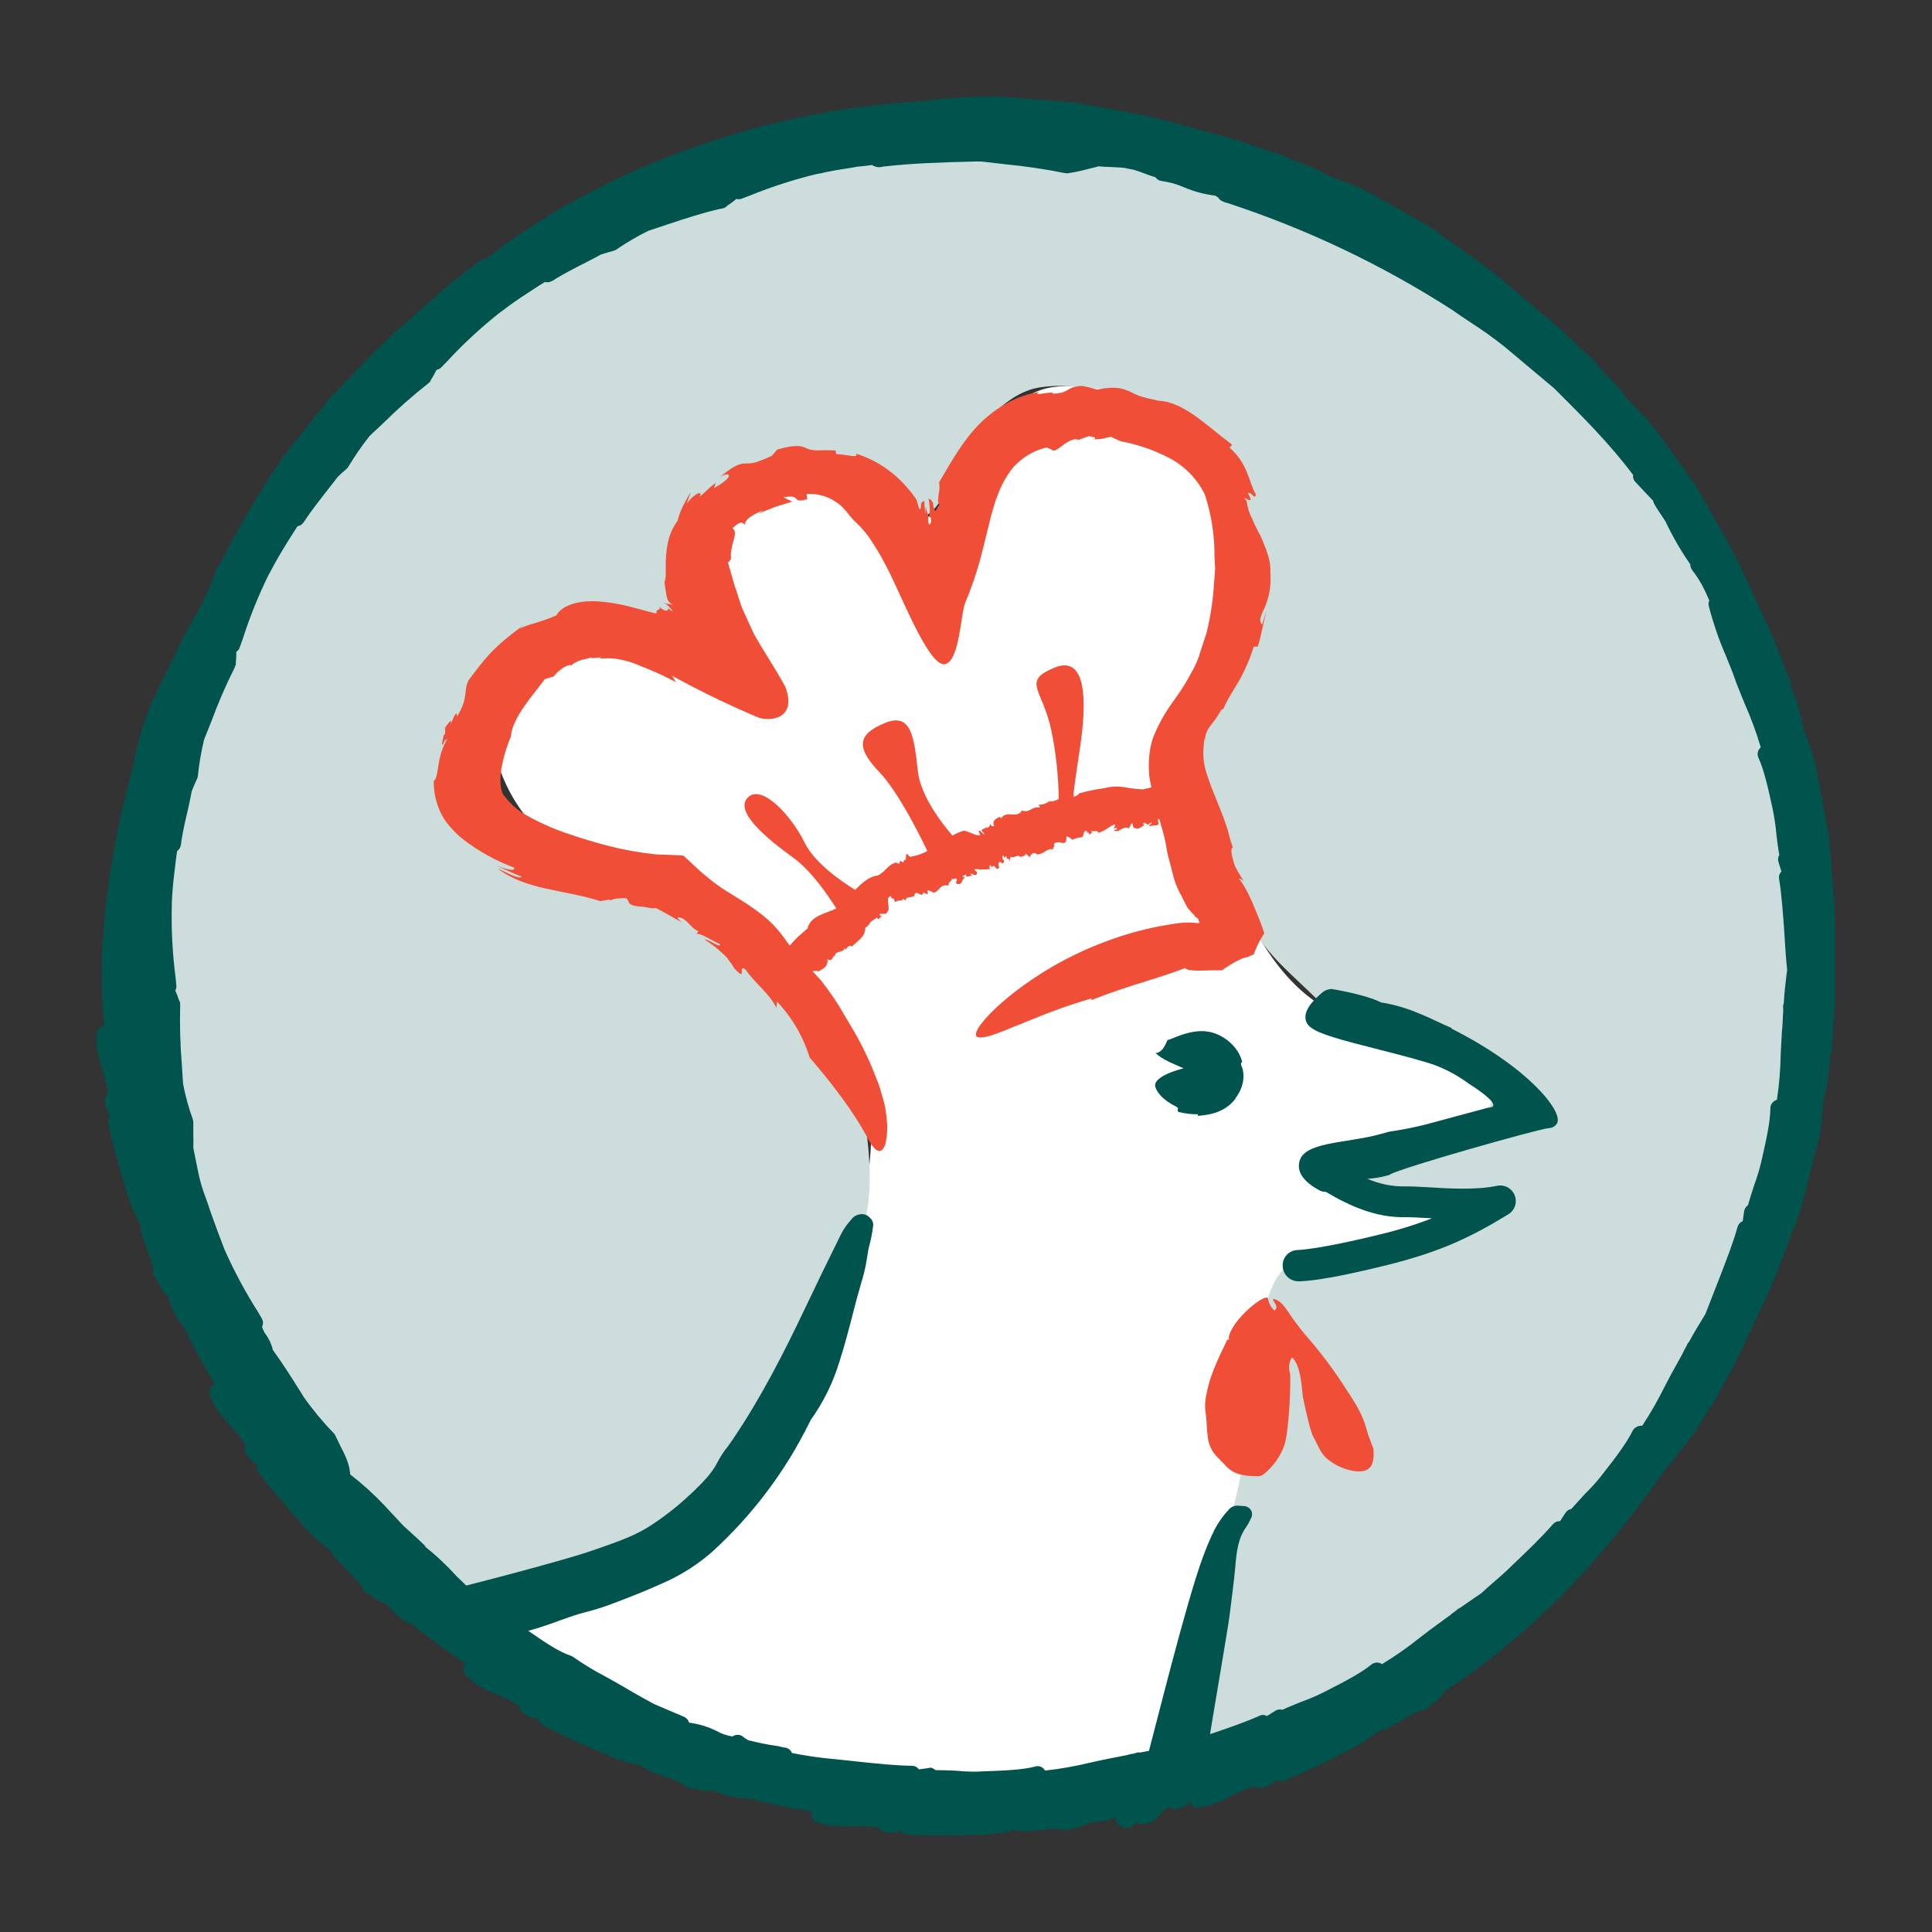
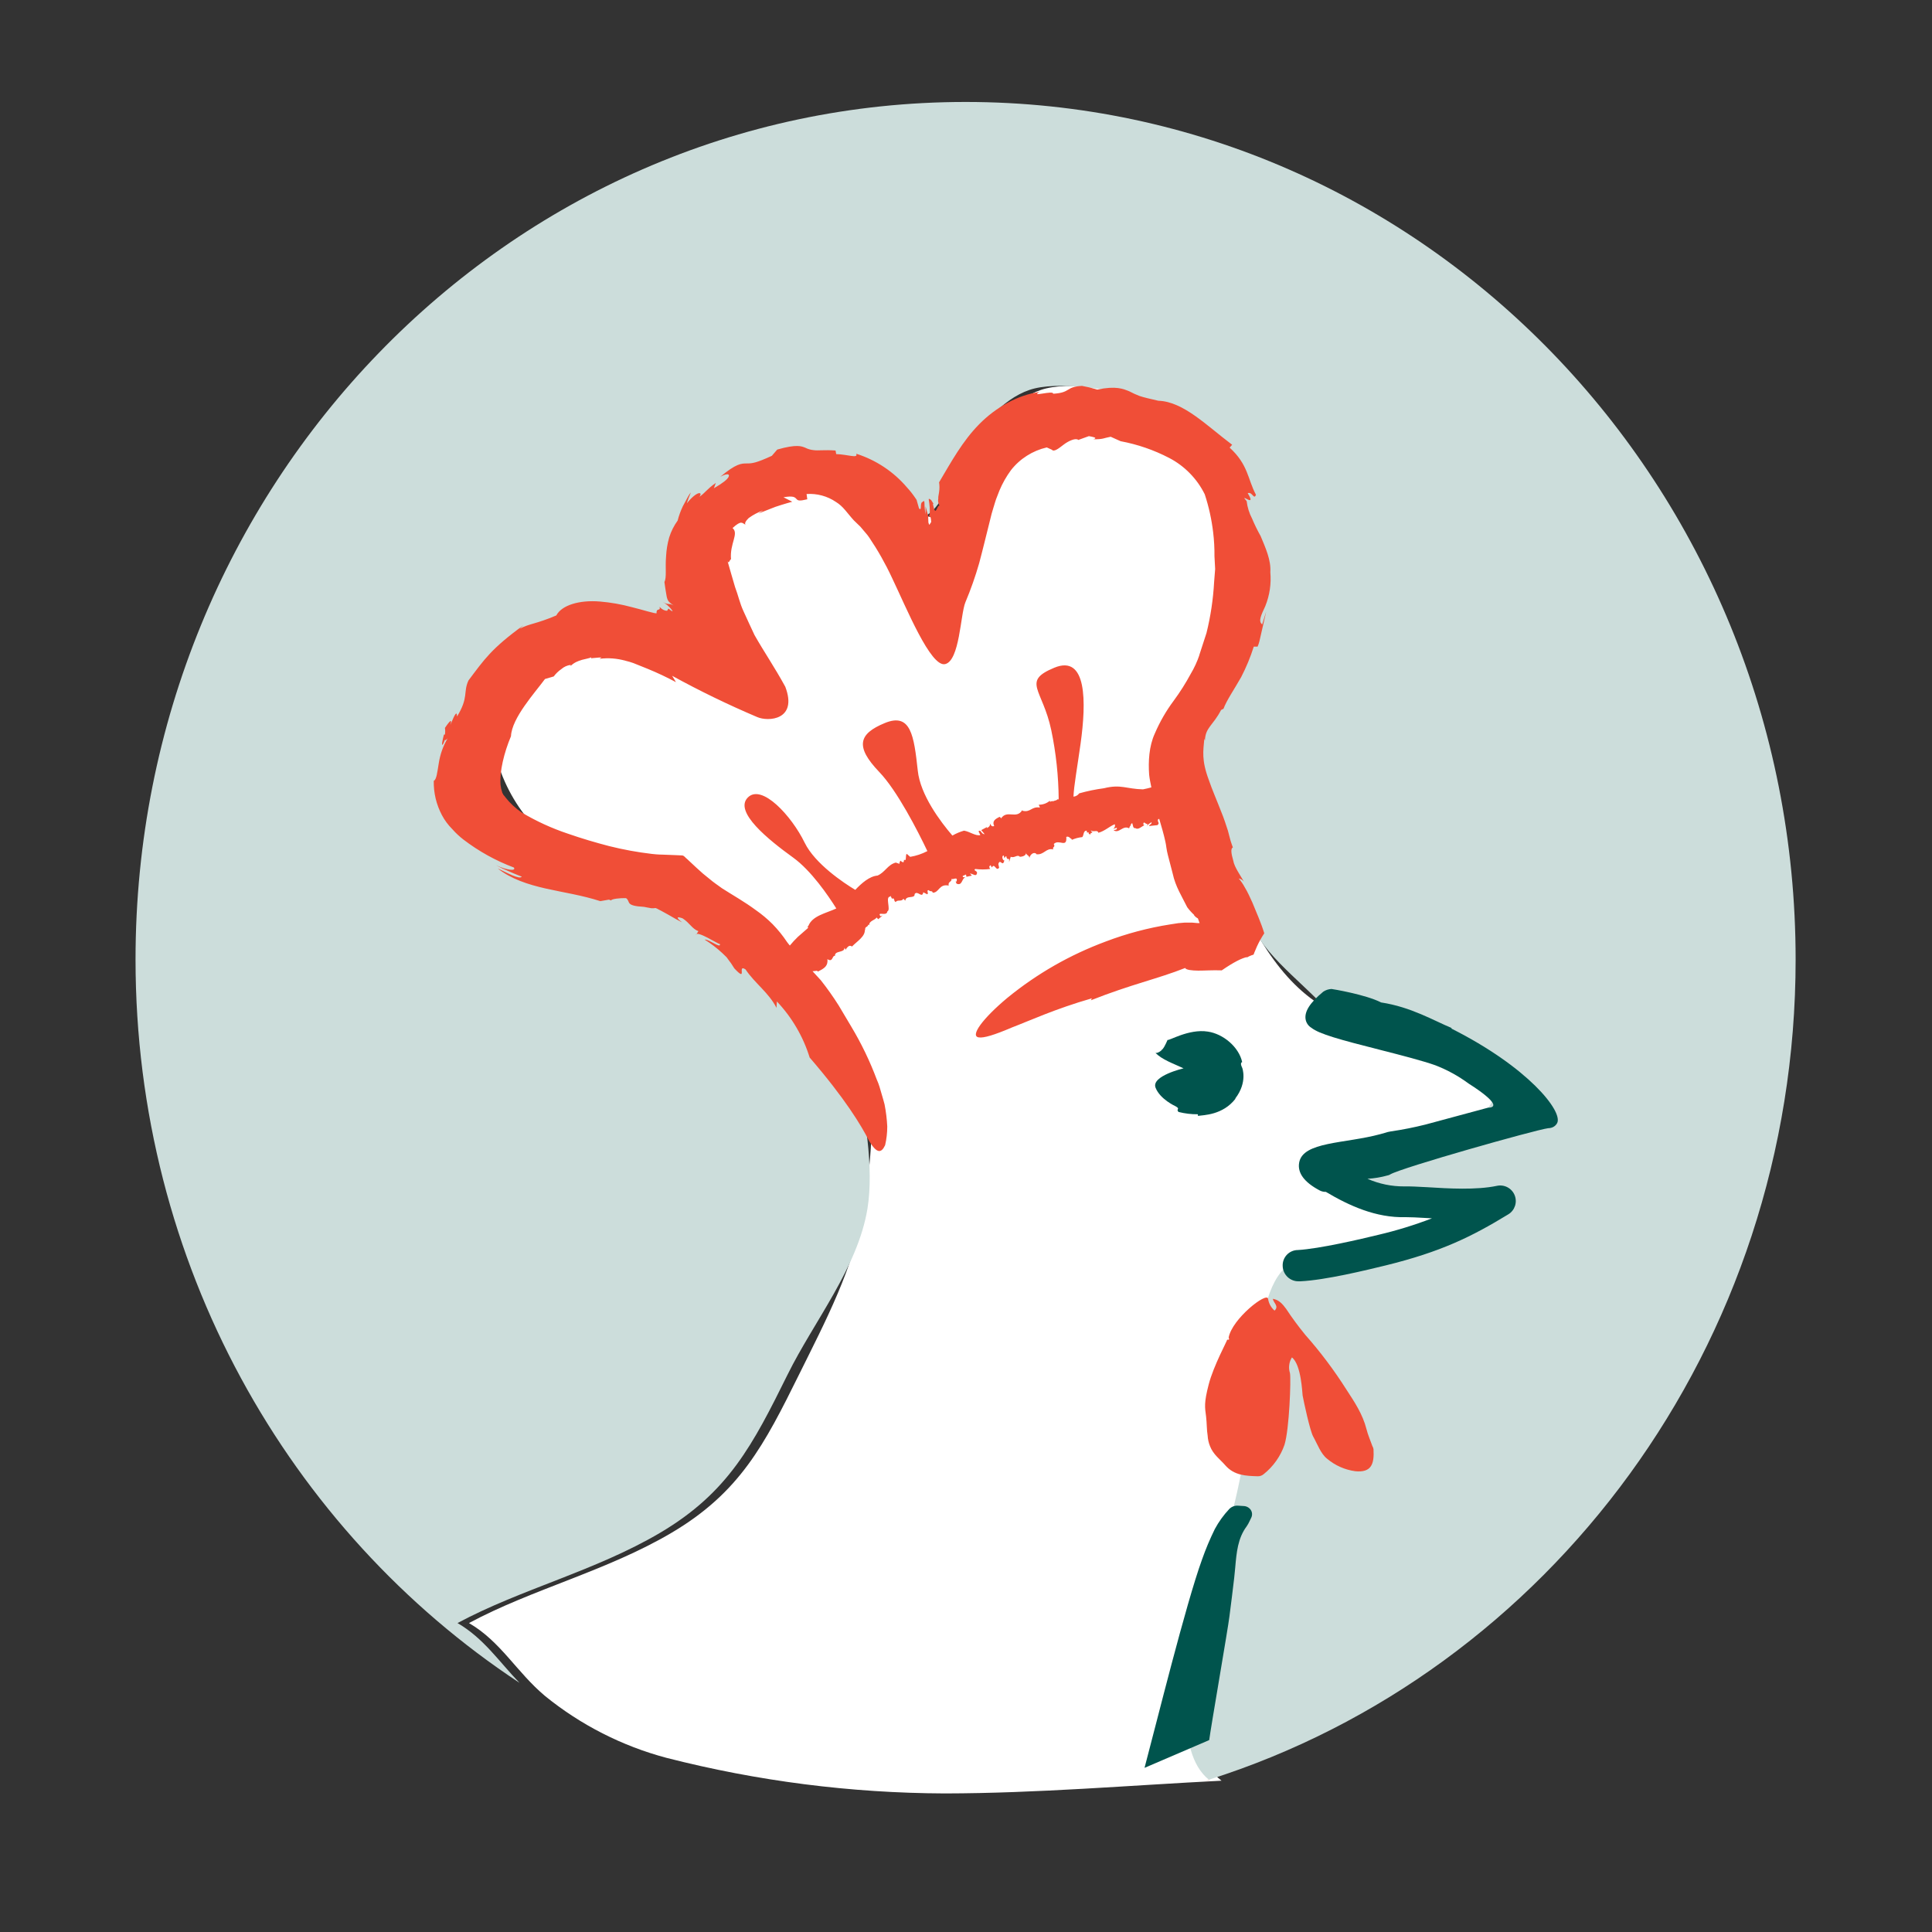
<svg xmlns="http://www.w3.org/2000/svg" height="1080" preserveAspectRatio="xMidYMid meet" version="1.0" viewBox="0 0 810 810" width="1080" zoomAndPan="magnify">
  <rect x="0" y="0" width="810" height="810" fill="#333333" stroke="none" />
  <defs>
    <clipPath id="07c1ccd42e">
-       <path clip-rule="nonzero" d="M 40.5 40.5 L 769.5 40.5 L 769.5 769.5 L 40.5 769.5 Z M 40.5 40.5" />
-     </clipPath>
+       </clipPath>
  </defs>
  <path d="M 196.613 680.477 C 223.117 666.234 254.422 658.641 281.535 642.637 C 310.23 625.691 320.445 605.691 335.043 576.211 C 346.023 554.004 358.031 531.449 362.074 506.797 C 364.855 489.801 367.543 465.918 362.953 448.906 C 355.922 422.816 325.289 398.309 304.332 383.824 C 294.082 376.648 283.461 370.074 272.469 364.098 C 255.828 355.418 232.277 357.527 220 341.715 C 206.844 324.723 201.039 299.703 210.711 281.094 C 221.422 260.438 233.094 259.512 255.637 259.543 C 270.246 259.543 293.508 265.715 296.848 247.699 C 300.766 226.609 289.621 211.422 313.844 200.566 C 331.73 192.574 362.172 193.965 377.949 203.988 C 383.754 207.668 384.473 217.434 391.25 216.684 C 399.246 215.789 407.16 193.293 410.898 186.996 C 416.59 177.402 426.887 165.668 438.555 162.855 C 451.348 159.77 476.926 163.605 489.555 169.746 C 510.641 179.961 514.605 203.316 517.18 224.789 C 519.289 242.375 519.977 260.199 514.094 277.129 C 509.57 290.16 501.305 301.574 496.27 314.027 C 490.867 327.199 496.141 334.984 501.258 346.625 C 506.055 357.48 513.727 363.938 518.508 374.664 C 528.418 396.887 542.184 418.883 564.453 426.559 C 579.93 431.883 596.426 437.492 611.23 444.145 C 615.883 446.238 628.082 451.227 630.176 455.863 C 638.824 475.047 567.492 484.637 558.602 487.469 C 567.25 501.152 579.16 499.312 594.59 501.727 C 605.684 503.453 618.695 504.559 603.332 514.055 C 596.508 518.258 587.809 519.539 580.152 521.406 C 570.734 523.727 552.496 524.988 544.98 530.41 C 535.598 537.156 533.598 555.477 532.398 565.93 C 529.793 588.586 527.156 611.828 521.48 633.844 C 517.082 650.887 509.824 667.418 506.309 685 C 503.113 700.988 496.605 734.801 512.129 746.566 C 473.551 748.516 435.023 751.844 396.094 751.906 C 356.578 751.742 317.676 746.766 279.391 736.977 C 270.113 734.504 261.199 731.09 252.641 726.734 C 244.086 722.383 236.078 717.184 228.617 711.141 C 216.609 701.117 209.961 688.199 196.613 680.477 Z M 196.613 680.477" fill="#ffffff" fill-opacity="1" fill-rule="nonzero" />
  <path d="M 752.824 402.273 C 752.824 203.719 597.035 42.746 404.824 42.746 C 212.613 42.746 56.824 203.719 56.824 402.273 C 56.824 529.738 121.008 641.691 217.809 705.543 C 209.242 696.672 202.781 686.824 191.816 680.477 C 218.32 666.234 249.625 658.641 276.738 642.637 C 305.434 625.691 315.648 605.691 330.246 576.211 C 341.227 554.004 359.629 531.449 363.676 506.797 C 366.457 489.801 362.746 465.918 358.16 448.906 C 351.125 422.816 320.492 398.309 299.535 383.824 C 289.285 376.648 278.664 370.074 267.672 364.098 C 251.031 355.418 227.48 357.527 215.203 341.715 C 202.047 324.723 196.242 299.703 205.914 281.094 C 216.629 260.438 228.297 259.512 250.84 259.543 C 265.449 259.543 288.711 265.715 292.055 247.699 C 295.969 226.609 284.828 211.422 309.047 200.566 C 326.938 192.574 357.375 193.965 373.152 203.988 C 378.957 207.668 379.676 217.434 386.457 216.684 C 394.449 215.789 402.363 193.293 406.102 186.996 C 411.793 177.402 422.09 165.668 433.762 162.855 C 446.551 159.77 472.129 163.605 484.758 169.746 C 505.844 179.961 509.809 203.316 512.383 224.789 C 514.492 242.375 515.18 260.199 509.297 277.129 C 504.773 290.16 496.508 301.574 491.473 314.027 C 486.07 327.199 491.344 334.984 496.461 346.625 C 501.258 357.48 515.324 368.734 520.105 379.461 C 530.016 401.684 540.887 406.641 559.656 426.559 C 570.848 438.469 591.629 437.492 606.434 444.145 C 611.086 446.238 623.285 451.227 625.379 455.863 C 634.027 475.047 562.695 484.637 553.805 487.469 C 562.453 501.152 574.363 499.312 589.793 501.727 C 600.887 503.453 613.898 504.559 598.535 514.055 C 591.711 518.258 583.012 519.539 575.355 521.406 C 565.941 523.727 547.699 524.988 540.184 530.41 C 530.801 537.156 528.801 555.477 527.602 565.93 C 524.996 588.586 522.359 611.828 516.684 633.844 C 512.289 650.887 505.031 667.418 501.512 685 C 498.316 700.766 491.922 734 506.82 746.152 C 649.23 701.102 752.824 564.203 752.824 402.273 Z M 752.824 402.273" fill="#ccdddb" fill-opacity="1" fill-rule="nonzero" />
  <path d="M 507.316 746.551 C 507.125 746.422 506.965 746.262 506.805 746.137 L 504.996 746.68 Z M 507.316 746.551" fill="#fcdcd7" fill-opacity="1" fill-rule="nonzero" />
  <path d="M 575.438 606.441 C 574.59 604.012 573.516 601.645 572.895 599.152 C 571.297 592.871 567.875 587.77 564.531 582.652 C 559.367 574.496 553.586 566.801 547.188 559.57 C 544.336 556.09 541.668 552.469 539.195 548.715 C 537.754 546.781 536.285 544.973 533.629 544.523 C 533.949 546.316 536.332 547.609 534.367 549.48 C 533.629 548.844 533.027 548.102 532.562 547.246 C 532.094 546.395 531.789 545.488 531.648 544.523 C 531.215 541.441 516.508 552.918 515.102 560.832 C 515.238 561 515.297 561.191 515.277 561.406 L 515.117 561.297 C 515.172 561.359 515.234 561.414 515.309 561.457 C 515.309 561.855 514.461 561.582 514.492 561.68 C 515.07 562.16 515.07 562.191 514.492 561.68 C 514.652 561.871 508.801 572.535 506.758 580.414 C 504.711 588.297 505.156 590.008 505.652 593.859 C 505.988 596.547 505.91 599.633 506.309 601.855 C 506.391 603.406 506.727 604.906 507.316 606.348 C 508.676 609.848 511.488 611.781 513.711 614.34 C 517.484 618.656 522.438 618.785 527.363 618.93 C 528.297 618.938 529.117 618.637 529.824 618.031 C 531.824 616.438 533.562 614.594 535.039 612.508 C 536.52 610.422 537.68 608.168 538.523 605.754 C 540.566 599.199 541.305 578.211 540.824 575.668 C 540.473 574.566 540.367 573.441 540.512 572.293 C 540.652 571.145 541.027 570.078 541.641 569.098 C 545.59 572.133 545.973 584.141 546.133 585.082 C 546.66 587.914 549.184 599.711 550.527 602.207 C 552.32 605.402 553.727 609.527 556.441 611.621 C 558.121 613.027 559.957 614.168 561.957 615.051 C 563.961 615.934 566.043 616.523 568.211 616.816 C 574.988 617.488 576.203 613.781 575.852 607.625 C 575.789 607.219 575.668 606.828 575.484 606.457" fill="#f04e37" fill-opacity="1" fill-rule="nonzero" />
  <path d="M 608.594 430.988 C 601.254 427.98 591.664 422.195 579.016 420.277 C 572.621 416.965 558.426 414.617 558.234 414.633 C 556.973 414.699 555.816 415.082 554.766 415.781 C 549.184 420.418 546.852 424.082 547.379 427.34 C 547.504 428.094 547.785 428.785 548.219 429.414 C 548.652 430.043 549.199 430.551 549.855 430.938 C 553.055 433.48 561.445 435.816 578.938 440.242 C 587.68 442.465 596.73 444.816 601.812 446.637 C 606.797 448.57 611.438 451.121 615.738 454.297 C 615.738 454.297 631.918 464.254 623.812 464.414 L 597.672 471.465 C 592.871 472.672 588.023 473.633 583.125 474.344 C 582.242 474.477 581.379 474.691 580.535 474.98 C 580.262 475.078 579.625 475.254 578.73 475.492 C 563.828 479.539 546.211 478.547 544.676 487.453 C 543.926 491.738 546.77 495.621 553.184 499.043 C 553.969 499.477 554.809 499.695 555.707 499.699 L 555.883 499.699 C 565.652 505.516 576.938 510.648 589.266 510.297 C 591.293 510.297 594.27 510.426 597.832 510.648 L 600.359 510.793 C 593.055 513.594 585.594 515.891 577.977 517.684 C 570.574 519.504 553.102 523.566 544.164 524.078 C 543.73 524.078 543.301 524.121 542.879 524.207 C 542.453 524.293 542.039 524.422 541.641 524.594 C 541.242 524.766 540.867 524.973 540.508 525.219 C 540.152 525.469 539.824 525.75 539.527 526.062 C 539.227 526.375 538.965 526.719 538.734 527.086 C 538.504 527.453 538.312 527.84 538.164 528.246 C 538.012 528.652 537.902 529.07 537.836 529.5 C 537.77 529.93 537.75 530.359 537.77 530.793 C 537.781 531.223 537.836 531.648 537.93 532.07 C 538.027 532.488 538.16 532.898 538.336 533.289 C 538.512 533.684 538.723 534.059 538.973 534.41 C 539.219 534.762 539.5 535.086 539.812 535.383 C 540.125 535.68 540.465 535.941 540.828 536.172 C 541.191 536.402 541.574 536.594 541.977 536.75 C 542.379 536.906 542.793 537.02 543.219 537.094 C 543.641 537.168 544.07 537.199 544.5 537.188 L 545.203 537.188 C 555.723 536.691 572.766 532.52 581.062 530.504 C 603.988 524.844 616.762 518.641 632.363 509.113 C 632.691 508.914 633 508.688 633.289 508.438 C 633.574 508.184 633.84 507.906 634.078 507.605 C 634.316 507.309 634.527 506.988 634.711 506.652 C 634.891 506.316 635.043 505.965 635.164 505.602 C 635.285 505.238 635.375 504.867 635.43 504.488 C 635.484 504.109 635.508 503.727 635.496 503.344 C 635.484 502.961 635.438 502.582 635.359 502.207 C 635.281 501.832 635.172 501.465 635.027 501.109 C 634.887 500.754 634.711 500.414 634.512 500.09 C 634.309 499.766 634.078 499.461 633.82 499.176 C 633.566 498.891 633.285 498.629 632.984 498.395 C 632.68 498.16 632.359 497.953 632.02 497.773 C 631.684 497.594 631.332 497.445 630.965 497.328 C 630.602 497.211 630.227 497.129 629.848 497.078 C 629.469 497.027 629.086 497.008 628.703 497.023 C 628.32 497.039 627.941 497.09 627.57 497.172 C 618.918 498.996 607.121 498.293 598.488 497.746 C 594.477 497.523 591.102 497.348 588.785 497.41 C 583.402 497.434 578.242 496.367 573.309 494.215 C 576.191 494.047 579.02 493.574 581.797 492.793 C 582.184 492.738 582.535 492.598 582.852 492.375 C 587.855 489.465 643.602 473.734 649.008 473.016 C 649.359 472.922 649.742 473.016 650.062 472.887 C 650.668 472.777 651.219 472.535 651.715 472.168 C 652.207 471.801 652.594 471.344 652.875 470.793 C 655.242 465.871 640.758 447.469 608.496 431.227" fill="#00544d" fill-opacity="1" fill-rule="nonzero" />
  <path d="M 517.883 460.562 C 523.191 453.656 520.793 447.66 520.793 447.66 C 520.793 447.66 519.656 445.598 520.793 445.293 C 519.387 438.898 512.801 433.449 506.406 432.504 C 498.41 431.211 489.824 436.582 489.523 435.957 C 488.547 438.23 487.508 440.113 487.141 439.988 C 487.445 440.148 485.156 441.906 484.391 441.348 C 487.027 444.238 492.098 445.965 496.223 447.902 C 496.223 447.902 482.566 451.098 484.469 456.008 C 486.371 460.914 492.863 463.809 492.863 463.809 C 495.086 465.039 492.863 464.926 494.109 466.191 C 496.777 466.867 499.484 467.191 502.23 467.164 L 502.23 467.836 C 504.551 467.484 512.656 467.547 517.996 460.625" fill="#00544d" fill-opacity="1" fill-rule="nonzero" />
  <path d="M 214.23 297.559 L 214.148 298.168 L 214.293 297.465 Z M 214.23 297.559" fill="#f04e37" fill-opacity="1" fill-rule="nonzero" />
  <path d="M 496.926 405.918 C 497.355 406.637 499.754 406.926 502.359 406.941 C 504.965 406.957 508.371 406.688 512.223 406.832 C 517.309 403.328 520.711 401.668 522.824 401.25 L 522.695 401.492 C 523.074 401.25 523.469 401.035 523.879 400.852 C 524.223 400.68 524.582 400.535 524.949 400.418 C 525.176 400.426 525.367 400.348 525.531 400.191 C 525.691 400.035 525.777 399.844 525.781 399.621 L 526.98 396.809 C 527.859 394.891 528.883 393.051 530.051 391.293 C 528.754 387.008 526.852 382.77 525.062 378.391 C 524.07 376.23 523.125 374.059 521.863 371.996 C 521.164 370.672 520.32 369.445 519.34 368.316 C 519.898 368.41 520.402 368.633 520.852 368.984 C 521.297 369.336 521.629 369.777 521.848 370.301 C 520.344 367.328 517.531 363.715 517.051 360.836 C 516.219 357.957 515.867 355.738 516.891 355.305 C 516.57 354.363 516.285 353.707 515.918 352.461 C 515.551 351.211 515.199 349.676 514.812 348.27 C 513.965 345.633 513.055 342.883 512.062 340.484 C 510.129 335.465 508.113 330.895 506.773 326.93 C 503.672 318.598 504.469 314.762 504.918 309.711 L 505.172 310.461 C 505.367 304.93 508.562 304.227 511.938 297.672 C 512.434 297.48 512.863 297.098 512.926 297.227 C 514.176 293.754 517.516 288.91 520.359 283.891 C 522.488 279.777 524.254 275.516 525.652 271.102 L 527.25 271.102 C 527.574 270.363 527.828 269.602 528.02 268.816 C 528.34 267.426 528.77 265.617 529.188 263.73 C 530.035 260.039 530.863 256.379 530.863 256.379 L 529.188 261.781 C 527.41 260.488 528.754 257.898 530.48 254.125 C 532.316 249.543 533.02 244.797 532.59 239.879 C 532.941 234.812 530.562 229.664 528.531 224.758 C 527.195 222.391 526 219.957 524.949 217.449 C 523.742 215.137 522.98 212.688 522.664 210.098 C 519.02 205.973 527.25 213.438 523.109 206.789 C 525.012 205.957 525.684 209.762 526.562 207.441 C 523 200.695 523.367 194.844 515.531 187.668 L 516.59 186.469 C 510.898 182.168 506.133 177.945 501.129 174.414 C 496.125 170.879 490.898 168.164 485.668 168.02 C 481.945 167.172 479.531 166.613 477.676 165.988 C 476.219 165.422 474.805 164.773 473.422 164.039 C 470.977 163.094 468.066 161.656 460.012 163.336 L 456.812 162.441 L 453.617 161.785 C 446.598 162.168 449.109 164.629 441.547 165.078 C 441.77 163.48 431.715 166.676 435.789 164.344 C 426.727 165.59 417.551 170.738 410.547 177.836 C 403.547 184.934 398.844 193.566 393.715 202.215 C 393.922 203.574 393.922 204.934 393.715 206.293 L 393.379 208.34 L 393.379 208.945 C 393.164 210.039 393.34 211.07 393.906 212.031 C 392.836 211.457 392.305 217.355 391.188 211.598 C 391.074 211.184 391.188 210.945 391.539 211.438 L 390.355 209.602 C 389.027 208.707 389.363 209.043 389.605 210.945 C 389.844 212.848 390.02 215.914 389.43 216.363 C 389.875 217.098 390.227 215.789 390.402 218.855 L 389.781 219.816 C 389.605 220.281 389.508 219.816 389.398 219.527 C 389.336 219.383 389.281 219.234 389.238 219.082 L 389.125 216.25 L 388.551 214.172 L 388.055 212.27 L 388.055 215.66 C 387.758 214.145 387.605 212.617 387.59 211.07 C 387.496 209.953 387.59 209.793 386.68 210.48 C 385.543 211.008 386.68 214.477 385.305 213.164 C 385.082 212.367 384.809 211.438 384.535 210.465 L 384.344 209.824 C 384.344 209.695 384.344 209.664 384.344 209.664 L 383.641 208.625 C 382.621 207.125 381.5 205.707 380.27 204.375 C 377.453 201.062 374.234 198.207 370.617 195.801 C 366.996 193.398 363.117 191.539 358.973 190.227 C 359.902 192.367 355.457 190.512 350.582 190.383 L 350.309 188.883 C 345.512 188.531 342.938 189.012 341.133 188.723 C 339.914 188.613 338.758 188.281 337.664 187.73 C 336.066 187.09 334.098 186.133 325.863 188.48 L 323.594 191.105 C 316.992 194.141 315.348 194.301 313.09 194.301 C 310.836 194.301 308.68 194.301 301.98 199.898 C 304.906 198.297 306.027 198.715 305.48 199.898 C 304.938 201.078 302.828 202.664 299.312 204.691 L 300.109 202.473 C 296.371 205.043 295.762 206.531 293.219 208.305 C 294.82 206.148 292.371 205.555 287.945 211.039 C 288.43 209.48 289 207.949 289.656 206.453 C 289.191 206.996 288.793 207.582 288.457 208.211 L 286.281 212.254 C 285.359 214.184 284.637 216.18 284.109 218.25 C 282.531 220.434 281.344 222.809 280.543 225.379 C 279.824 227.934 279.398 230.531 279.262 233.18 C 278.832 238.203 279.582 242.102 278.559 243.988 C 278.559 243.988 278.703 245.043 278.945 246.707 C 279.07 247.555 279.246 248.527 279.422 249.602 L 279.598 250.496 L 279.727 250.91 C 280.094 252.125 280.766 252.75 282.445 253.852 C 280.383 252.668 280.32 253.852 277.824 252.352 C 279.102 253.078 280.223 254 281.184 255.117 C 282.062 256.121 282.445 256.824 280.941 255.707 L 280.496 255.273 C 280.336 255.273 280.238 255.164 280.16 255.18 C 280.078 255.195 280.16 255.293 280.238 255.434 C 280.062 255.434 279.984 255.434 279.949 255.434 C 279.918 255.434 279.949 255.867 279.727 256.012 C 279.504 256.156 277.938 256.012 276.531 254.41 C 277.09 256.426 275.09 254.652 275.281 257.066 C 275.105 257.496 269.238 255.594 264.922 254.555 C 260.523 253.363 256.055 252.574 251.512 252.191 C 242.766 251.469 235.445 253.789 233.238 258.023 C 224.492 261.734 222.16 261.352 217.875 263.605 L 219.473 262.133 C 205.965 271.934 203.008 276.523 196.402 285.297 C 194.102 290.32 196.594 292.27 191.609 300.422 C 191.609 297.227 190.121 300.758 188.793 304.066 C 189.465 301.941 189.273 301.094 186.539 305.188 C 186.684 306.102 186.684 307.02 186.539 307.938 C 186.395 307.938 186.254 308.113 186.125 307.938 C 184.637 313.738 185.566 312.859 186.492 310.254 C 186.637 310.43 187.02 310.254 187.66 309.551 C 185.738 312.84 184.496 316.367 183.934 320.133 C 183.312 323.812 183.023 326.895 181.855 327.359 C 181.77 332.449 182.91 337.242 185.277 341.75 C 186.418 343.895 187.844 345.828 189.562 347.551 C 190.992 349.176 192.566 350.652 194.277 351.98 C 200.758 356.93 207.812 360.844 215.445 363.715 C 216.531 365.312 212.453 364.863 207.961 362.754 C 209.695 363.703 211.48 364.547 213.316 365.281 C 216.02 366.512 218.754 367.535 218.754 367.535 C 217.859 368.941 212.055 365.648 208.684 364.098 C 214.215 368.527 221.473 370.859 228.824 372.523 C 236.18 374.184 243.918 375.305 251.688 377.812 L 255.301 377.176 L 256.211 377.512 C 256.305 376.871 260.094 376.457 262.477 376.551 C 264.57 378.055 261.805 379.75 270.039 380.211 C 270.727 380.402 272.07 380.562 272.422 380.66 C 272.777 380.758 273.141 380.797 273.508 380.789 C 273.906 380.789 274.355 380.789 274.82 380.691 C 275.246 380.824 275.645 381.008 276.02 381.25 L 277.328 381.922 L 280.238 383.523 C 282.27 384.738 284.25 385.824 285.992 386.719 C 282.699 384.176 284.395 384.367 286.188 385.023 C 289.305 387.086 290.086 389.355 292.805 390.395 L 291.781 391.996 C 291.957 389.867 300.672 395.609 301.836 395.816 C 302.254 397.895 297.039 393.609 295.441 393.945 C 298.086 395.586 300.551 397.469 302.828 399.59 C 303.309 400.066 303.789 400.531 304.633 401.332 L 305.723 402.832 L 306.473 403.824 L 307.863 405.984 C 313.668 412.219 308.855 403.938 312.562 406.43 C 316.496 412.297 322.348 416.215 325.547 422.547 L 325.707 419.859 C 328.867 423.199 331.609 426.855 333.93 430.828 C 336.254 434.801 338.094 438.98 339.453 443.375 C 354.465 460.785 361.102 471.914 364.281 478.148 C 367.797 484.125 369.605 483.281 371.094 480.113 C 371.691 477.543 371.988 474.938 371.988 472.297 C 371.836 469.168 371.461 466.066 370.852 462.992 C 370.117 460.129 369.254 457.559 368.742 455.637 C 368.434 454.629 368.059 453.645 367.621 452.68 C 364.711 444.891 361.113 437.43 356.832 430.301 L 351.637 421.57 C 349.32 417.898 346.816 414.359 344.121 410.953 C 342.891 409.582 341.789 408.383 340.668 407.199 C 341.324 407.102 341.883 407.086 342.602 406.992 L 342.859 407.344 C 345.77 405.984 347.191 404.895 346.902 402.129 C 349.238 403.617 348.82 400.66 349.973 400.738 L 350.086 400.914 C 349.703 398.34 354.129 399.652 354.035 397.367 C 354.129 397.527 354.656 398.055 354.387 398.34 C 355.09 397.352 355.984 395.863 357.199 396.84 C 359.199 394.711 362.875 392.617 362.57 389.707 L 362.777 390.078 C 362.426 388.238 363.691 389.02 364.027 387.664 C 364.234 387.773 364.379 387.773 364.426 387.855 C 364.266 386.031 367.16 385.695 367.461 384.656 L 368.23 385.375 L 370.051 383.777 L 369.141 384.145 C 367.543 381.875 371.812 384.402 372.035 382.098 C 373.633 381.461 370.949 375.848 373.281 375.895 C 373.121 374.457 374.066 377.926 374.434 376.488 C 375.391 377.559 374.547 377.512 375.551 378.215 C 376.098 377 378.094 378.215 378.75 376.773 L 379.531 377.637 C 379.902 375.082 383.594 377.031 383.465 374.84 C 384.633 373.129 386.664 376.855 387.094 374.09 L 388.695 374.922 C 389.59 374.695 388.133 373.113 389.43 373.211 C 389.926 374.043 390.914 373.211 391.027 374.266 C 393.699 374.359 393.715 370.395 397.742 371.293 C 397.328 369.484 399.23 369.789 398.91 368.414 C 399.406 369.055 401.625 367.262 401.066 369.453 C 401.066 369.629 400.781 369.707 400.621 369.453 L 401.035 370.477 C 403.578 371.531 403.129 368.223 404.777 367.805 C 404.168 367.711 403.625 368.062 403.625 367.246 L 405 366.641 L 405.176 367.598 L 407.477 367.102 L 406.648 366.238 C 407.957 366.238 409.27 367.84 409.637 366.031 C 409.73 365.023 407.941 365.059 408.852 364.32 C 410.953 364.586 413.051 364.586 415.152 364.32 C 414.418 363.25 414.895 363.105 415.297 362.723 L 415.84 363.668 C 417.039 361.586 417.598 365.586 418.891 363.777 L 418.559 362.258 C 419.34 359.652 420.395 363.859 421.082 360.66 C 420.395 361.074 419.723 358.582 420.859 358.711 L 421.051 359.766 C 421.48 359.383 421.5 358.918 421.914 359.016 C 421.914 359.637 422.379 360.484 423.082 360.07 L 423.082 361.445 L 423.754 359.207 C 425.352 359.895 426.551 358.039 427.574 359.207 C 427.574 359.207 430.227 359.207 430.195 357.445 C 430.082 358.551 431.539 358.504 431.586 359.719 C 431.793 358.469 433.281 356.969 434.449 357.941 L 434.449 358.133 C 437.645 358.613 438.621 355.32 441.578 356.137 C 441.066 354.953 442.617 355.305 441.801 353.852 C 443.961 351.613 447.414 355.816 447.047 350.875 C 448.18 350.383 448.773 351.723 449.477 351.867 L 449.234 352.172 C 450.672 351.527 452.176 351.121 453.742 350.957 C 454.445 350.332 454.078 348.047 455.711 348.301 C 455.422 349.293 456.016 349.023 456.574 348.895 C 456.238 349.102 456.207 349.438 457.07 349.918 C 457.094 349.672 457.195 349.465 457.371 349.293 C 458.254 348.957 458.027 348.703 457.566 348.637 C 457.516 348.441 457.434 348.258 457.309 348.094 C 458.523 349.117 460.043 347.648 460.508 349.148 C 463.273 348.383 465.047 346.496 467.363 345.57 C 467.43 345.746 467.465 345.934 467.465 346.121 C 467.465 346.312 467.43 346.5 467.363 346.676 C 467.301 346.855 467.203 347.02 467.082 347.164 C 466.957 347.309 466.812 347.426 466.645 347.52 L 468.242 347.023 C 468.387 348.176 467.363 347.773 466.902 348.078 C 469.141 349.676 470.77 345.809 473.391 347.281 L 473.758 346.305 L 473.918 346.434 C 473.953 345.855 474.203 345.398 474.672 345.059 C 475.102 346.047 474.895 347.391 476.062 347.199 C 477.07 348.062 478.637 346.559 479.801 345.922 C 479.133 345.793 479.309 345.234 479.562 344.848 C 480.152 344.848 480.57 345.762 480.984 345.312 L 481.129 346.672 C 480.809 345.395 482.586 345.184 482.727 344.625 C 483.113 345.633 481.863 345.535 481.754 346.32 L 485.27 345.938 C 486.5 344.898 485 344.656 485.559 343.457 C 485.719 343.457 485.844 343.348 486.004 343.297 C 486.98 346.594 487.922 349.805 488.531 352.617 C 488.742 353.527 488.902 354.441 489.012 355.367 C 489.164 356.414 489.371 357.449 489.633 358.469 C 490.305 361.074 490.961 363.699 491.664 366.273 C 492.832 371.723 495.535 375.863 497.754 380.371 C 498.617 381.527 499.574 382.594 500.633 383.57 C 500.633 383.57 500.633 383.664 500.633 383.746 C 501.074 384.293 501.609 384.73 502.23 385.055 L 502.742 386.496 C 502.801 386.672 502.871 386.84 502.953 387.008 L 502.023 387.008 C 500.562 386.82 499.098 386.75 497.629 386.801 C 496.988 386.801 496.223 386.801 495.34 386.926 L 493.984 387.039 L 490.578 387.566 C 481.34 389.023 472.352 391.41 463.609 394.727 C 448.562 400.316 434.816 408.184 422.379 418.324 C 411.891 427.07 406.52 434.473 410.402 434.934 C 412.387 435.254 416.797 433.977 424.199 430.793 C 431.746 427.918 442.41 422.961 457.773 418.551 L 457.34 419.379 C 474.445 412.617 485.191 410.461 496.988 405.793 M 502.871 274.586 C 501.926 277.383 500.691 280.047 499.18 282.582 C 497.094 286.449 494.75 290.152 492.145 293.691 C 488.93 297.996 486.266 302.613 484.152 307.551 C 481.723 312.844 481.387 319.27 481.785 324.801 C 481.977 326.672 482.375 328.367 482.711 330.109 C 481.609 330.414 480.473 330.699 479.195 330.941 C 472.145 330.766 469.953 328.703 462.824 330.477 C 459.312 330.941 455.855 331.656 452.449 332.621 C 452.176 333.02 451.828 333.34 451.406 333.578 C 450.984 333.82 450.535 333.957 450.051 333.996 C 450.273 329.199 451.648 321.766 453.039 311.773 C 455.469 294.348 455.758 274.234 441.992 279.957 C 428.23 285.684 437.102 288.832 440.746 306.113 C 442.746 315.703 443.785 325.398 443.863 335.195 C 443.863 335.195 443.719 335.195 443.641 335.195 L 443.641 334.891 C 442.891 335.832 441.672 335.609 441.305 336.074 L 441.305 335.785 L 440.188 336.152 L 440.188 335.688 C 439.535 336.246 438.805 336.668 438 336.961 C 437.191 337.25 436.359 337.395 435.504 337.383 L 436 338.566 C 432.402 337.992 432.082 340.789 428.676 339.91 L 428.598 339.621 C 426.184 343.715 422.105 339.207 419.613 343.266 C 419.914 342.754 419.18 342.738 419.102 342.438 C 417.5 343.316 415.824 344.035 416.812 346.336 C 415.582 346.703 415.52 345.922 414.945 345.121 C 415.406 346.129 414.527 346.832 413.648 347.23 L 413.887 346.688 L 411.395 348.031 L 412.816 349.727 C 411.219 349.727 411.363 347.566 410.242 348.527 L 411.012 350.125 C 408.965 350.574 406.68 348.672 404.168 348.254 C 402.461 348.746 400.836 349.434 399.293 350.316 C 394.258 344.449 385.832 333.273 384.777 323.059 C 383.18 308.48 381.898 298.633 370.949 303.141 C 359.996 307.648 358.398 312.973 368.613 323.637 C 376.129 331.453 384.762 348.336 388.805 356.824 C 386.535 358.008 384.137 358.812 381.609 359.238 L 380.555 358.328 C 379.293 356.84 380.363 361.715 379.07 360.391 L 378.797 361.539 C 378.398 361.379 377.695 361.363 377.824 360.805 C 377.07 361.141 377.246 361.395 377.07 362.164 L 375.566 361.637 C 372.133 362.547 371.109 365.695 367.91 367.086 C 364.539 367.359 361.211 370.285 358.574 373.082 C 353.777 370.203 341.691 362.164 337.359 353.305 C 331.926 342.117 319.344 328.383 313.492 334.395 C 307.641 340.406 322.188 352.074 332.547 359.559 C 340.094 365.008 347.289 375.543 350.629 380.883 C 346.281 382.898 340.59 383.922 338.926 388.176 C 338.559 388.176 338.621 388.859 338.812 389.02 L 334.516 392.777 C 333.32 393.93 332.195 395.145 331.141 396.422 C 330.758 395.945 330.34 395.48 329.988 394.969 C 328.203 392.289 326.191 389.797 323.945 387.488 C 321.762 385.297 319.402 383.32 316.863 381.555 C 312.07 378.008 307.273 375.352 302.699 372.41 C 300.879 371.082 298.961 369.789 297.566 368.574 C 295.617 367.07 293.746 365.473 291.957 363.777 L 288.07 360.148 C 287.352 359.668 286.906 358.727 286.012 358.645 L 283.262 358.52 L 277.84 358.309 C 276.242 358.309 273.652 358.086 273.301 358.008 C 267.238 357.297 261.25 356.199 255.332 354.715 C 249.688 353.242 244.059 351.598 237.984 349.484 C 231.277 347.234 224.883 344.305 218.801 340.691 C 216.172 338.922 213.875 336.789 211.91 334.297 C 211.656 333.836 210.762 333.02 210.902 332.922 C 211.047 332.828 210.582 332.73 210.551 332.203 C 210.195 331.164 209.961 330.098 209.848 329.008 C 209.418 323.441 211.32 315.578 214.23 308.656 C 214.566 301.047 224.188 290.512 228.488 284.676 L 232.148 283.605 C 233.047 282.402 234.113 281.371 235.348 280.52 C 236.473 279.543 237.773 278.957 239.25 278.762 L 239.25 279.191 C 242.125 276.348 246.297 276.41 247.914 275.578 L 247.816 275.996 C 247.816 275.996 248.887 275.836 249.961 275.785 C 250.699 275.695 251.438 275.648 252.184 275.641 L 251.367 276.203 C 255.035 275.742 258.648 276.016 262.207 277.016 C 263.332 277.277 264.441 277.602 265.531 277.992 L 271.574 280.422 C 275.613 282.078 279.559 283.938 283.402 286.004 L 281.805 283.332 C 293.398 289.695 305.281 295.461 317.457 300.629 C 322.059 302.645 334.562 301.941 329.238 287.922 C 324.699 279.625 320.367 273.371 316.32 266.227 C 314.723 262.887 313.234 259.543 311.684 256.188 C 310.133 252.828 309.512 249.633 308.184 246.148 C 307.223 242.949 306.25 239.496 304.984 235.102 C 305.496 236.875 306.043 234.332 306.488 234.508 C 305.867 227.844 309.91 223.781 307.129 221.383 C 310.98 217.867 311.141 219.387 312.578 219.977 C 312.051 219.418 312.676 218.379 313.891 217.195 C 315.762 215.832 317.785 214.77 319.965 213.996 L 317.918 215.309 L 325.051 212.512 C 328.598 211.312 332.164 210.352 332.164 210.352 L 328.473 208.48 C 332.629 207.762 333.266 208.48 333.891 209.168 C 334.516 209.855 334.945 210.176 338.461 209.328 L 338.16 207.121 C 340.344 206.969 342.496 207.18 344.613 207.754 C 346.727 208.324 348.691 209.23 350.5 210.465 C 353.57 212.32 355.297 215.262 357.949 218.137 L 360.766 220.871 L 362.105 222.469 L 362.875 223.367 C 363.418 223.973 363.918 224.609 364.379 225.285 C 368.027 230.68 371.227 236.336 373.969 242.246 C 379.949 254.699 390.18 279.895 396.27 278.426 C 402.363 276.953 402.664 257.641 404.727 252.559 C 406.984 247.199 408.914 241.727 410.516 236.141 C 412.113 230.176 413.633 223.797 415.168 217.707 C 415.566 216.109 415.902 214.637 416.414 213.133 L 417.199 210.543 C 417.711 208.785 418.43 207.348 419.035 205.621 C 420.301 202.605 421.902 199.781 423.832 197.148 C 425.715 194.738 427.945 192.715 430.523 191.074 C 433.102 189.434 435.883 188.27 438.859 187.586 L 440.988 188.547 C 441.883 189.586 443.734 188.113 445.91 186.438 C 448.086 184.758 451.121 183.496 452.082 184.453 L 456.508 182.855 C 457.902 183.109 460.602 183.527 458.363 184.148 C 462.52 184.246 462.617 183.672 465.652 183.109 L 469.828 184.98 C 476.949 186.312 483.73 188.645 490.16 191.984 C 493.395 193.668 496.289 195.816 498.84 198.422 C 501.391 201.027 503.477 203.965 505.094 207.234 C 506.805 212.445 507.98 217.773 508.625 223.223 C 509.023 226.547 509.203 229.883 509.172 233.23 C 509.281 234.988 509.363 236.777 509.457 238.555 L 509.027 243.988 C 508.633 251.219 507.566 258.348 505.828 265.379 C 504.773 268.578 503.734 271.773 502.758 274.812" fill="#f04e37" fill-opacity="1" fill-rule="nonzero" />
  <path d="M 419.07 353.355 L 418.891 352.586 Z M 419.07 353.355" fill="#f04e37" fill-opacity="1" fill-rule="nonzero" />
-   <path d="M 202.254 687.785 C 213.359 686.184 224.156 683.391 234.645 679.406 C 237.426 678.43 240.191 677.422 242.844 676.625 L 245.164 675.984 C 248.699 675.098 252.176 674.031 255.602 672.789 C 262.797 670.102 270.504 667.098 277.855 663.754 C 285.359 660.477 292.199 656.156 298.383 650.789 C 306.887 643.07 314.59 634.621 321.496 625.449 C 328.402 616.273 334.387 606.531 339.453 596.227 C 339.578 595.902 339.734 595.594 339.918 595.301 C 345.324 587.727 349.363 579.48 352.035 570.566 C 354.18 563.887 355.953 557.043 357.711 550.234 C 358.559 547.035 359.309 543.836 360.27 540.734 L 361.086 537.844 C 361.613 536.035 362.156 534.246 362.555 532.391 C 363.051 530.281 363.402 528.105 363.723 525.996 L 364.203 523.184 C 365.113 520.004 365.754 516.766 366.121 513.48 C 366.074 512.336 365.625 511.383 364.777 510.617 C 364.5 510.289 364.184 510.008 363.824 509.773 C 363.469 509.535 363.086 509.355 362.676 509.227 C 362.266 509.102 361.848 509.035 361.418 509.031 C 360.992 509.023 360.57 509.078 360.156 509.195 C 358.906 509.441 357.875 510.059 357.07 511.047 L 356.258 512.039 C 354.898 513.609 353.73 515.309 352.754 517.141 C 347.496 527.707 342.348 538.371 337.281 549.016 C 328.789 566.844 319.23 585.789 307.047 603.742 C 306.441 604.652 305.785 605.531 305.18 606.379 C 303.562 608.371 302.152 610.504 300.957 612.773 C 298.496 617.793 294.484 621.629 290.246 625.754 L 289.254 626.664 C 284.285 631.328 278.957 635.531 273.27 639.277 C 266.875 643.562 259.887 646.027 252.484 648.633 L 248.199 650.102 C 237.219 654.035 195.348 664.938 185.852 667.113" fill="#00544d" fill-opacity="1" fill-rule="nonzero" />
  <path d="M 506.965 729.539 C 507.477 725.223 514.957 682.059 515.438 677.727 C 516.125 672.309 516.844 666.855 517.453 661.438 C 517.594 660.062 517.754 658.641 517.867 657.25 C 518.426 650.855 518.938 644.938 522.664 639.934 C 523.145 639.23 523.559 638.488 523.91 637.711 L 524.629 636.211 C 524.867 635.691 524.965 635.148 524.918 634.578 C 524.875 634.008 524.691 633.488 524.375 633.012 C 524.035 632.527 523.609 632.148 523.09 631.867 C 522.574 631.586 522.02 631.434 521.434 631.414 L 519.16 631.27 C 518.457 631.203 517.773 631.293 517.109 631.535 C 516.445 631.781 515.867 632.156 515.375 632.66 C 512.996 635.191 510.984 637.984 509.332 641.039 C 507.285 645.195 505.496 649.457 503.957 653.828 C 497.086 672.789 484.934 722.121 479.852 741.18" fill="#00544d" fill-opacity="1" fill-rule="nonzero" />
  <g clip-path="url(#07c1ccd42e)">
-     <path d="M 43.824 429.82 C 43.418 429.871 43.031 429.988 42.664 430.168 C 42.297 430.348 41.969 430.582 41.68 430.871 C 41.391 431.16 41.156 431.488 40.977 431.855 C 40.797 432.223 40.68 432.609 40.629 433.016 C 39.941 438.406 41.363 443.074 42.562 447.23 L 43.137 449.211 C 44.117 452.16 44.836 455.172 45.297 458.246 C 44.855 458.613 44.52 459.059 44.289 459.586 C 44.059 460.109 43.957 460.66 43.984 461.234 C 44.129 463.633 44.512 466.031 46.305 467.484 C 45.906 467.961 45.629 468.504 45.469 469.102 C 45.309 469.703 45.285 470.309 45.391 470.922 C 46.352 476.023 47.758 481.137 49.148 486.062 C 49.82 488.379 50.461 490.68 51.133 493.191 L 52.348 497.188 C 53.773 502.871 55.949 508.254 58.867 513.336 C 58.773 516.227 60.133 519.73 61.586 523.613 C 62.883 527.082 64.336 530.969 64.223 533.207 C 64.195 534.074 64.441 534.859 64.961 535.555 C 65.629 536.535 66.242 537.547 66.797 538.594 C 67.641 540.574 68.891 542.25 70.555 543.613 C 70.891 545.965 73.754 553.207 77.031 556.195 C 80.953 564.34 85.305 572.387 90.09 580.336 C 89.895 580.398 89.711 580.496 89.547 580.625 C 89.207 580.84 88.906 581.105 88.656 581.422 C 88.402 581.738 88.207 582.086 88.074 582.469 C 87.938 582.848 87.871 583.242 87.867 583.648 C 87.867 584.051 87.93 584.445 88.062 584.828 C 89.66 590.121 93.031 593.828 95.973 597.074 L 97.238 598.449 C 99.359 600.73 101.262 603.184 102.945 605.801 C 102.703 606.312 102.594 606.848 102.605 607.41 C 102.621 607.973 102.758 608.504 103.023 609 C 104.336 611.398 105.695 613.188 107.82 613.797 C 107.668 614.391 107.645 614.992 107.754 615.598 C 107.863 616.203 108.094 616.762 108.445 617.266 C 111.531 621.613 115.125 625.754 118.613 629.75 L 123.039 635.012 L 125.695 637.953 C 129.457 642.555 133.758 646.582 138.594 650.039 C 139.746 652.66 142.418 655.25 145.422 658.191 C 148.027 660.797 151 663.738 151.816 665.754 C 152.145 666.559 152.676 667.195 153.414 667.656 C 154.469 668.223 155.465 668.871 156.406 669.605 C 158.055 670.988 159.918 671.953 162 672.5 C 163.262 674.402 168.922 679.871 173.191 681.23 C 180.227 686.91 187.602 692.355 195.316 697.566 C 195.176 697.719 195.047 697.875 194.934 698.047 C 194.727 698.395 194.582 698.762 194.496 699.156 C 194.41 699.551 194.387 699.949 194.434 700.348 C 194.477 700.75 194.582 701.133 194.75 701.5 C 194.918 701.867 195.137 702.195 195.414 702.492 C 198.926 705.961 203.016 708.512 207.676 710.148 L 209.434 710.918 C 212.336 712.086 215.102 713.52 217.73 715.215 C 217.758 715.777 217.902 716.309 218.164 716.805 C 218.43 717.305 218.785 717.723 219.234 718.062 C 221.215 719.551 223.438 720.891 225.516 720.332 C 225.637 720.945 225.875 721.504 226.238 722.012 C 226.602 722.52 227.055 722.93 227.594 723.242 C 232.184 725.832 237.027 728.039 241.711 730.148 C 243.883 731.125 246.059 732.082 248.359 733.188 L 252.246 734.785 C 257.523 737.281 263.027 739.082 268.762 740.188 C 270.934 742.074 274.469 743.387 278.352 744.664 C 281.887 745.926 285.852 747.301 287.48 748.805 C 288.109 749.387 288.852 749.727 289.703 749.828 C 290.895 749.914 292.07 750.09 293.234 750.355 C 295.305 750.945 297.398 751.055 299.52 750.691 C 301.438 751.891 308.934 754.305 313.332 753.891 C 322.094 756.117 331.066 757.945 340.254 759.371 C 340.195 759.598 340.164 759.828 340.156 760.059 C 340.109 760.457 340.129 760.852 340.211 761.242 C 340.293 761.633 340.438 762 340.641 762.344 C 340.844 762.688 341.098 762.988 341.402 763.25 C 341.703 763.512 342.043 763.715 342.41 763.863 C 347.543 765.895 352.469 765.641 356.672 765.703 L 358.75 765.703 C 361.871 765.492 364.984 765.59 368.086 765.992 C 368.336 766.504 368.684 766.934 369.133 767.281 C 369.582 767.629 370.086 767.859 370.645 767.973 C 371.754 768.344 372.895 768.48 374.062 768.379 C 375.227 768.281 376.328 767.953 377.359 767.398 C 377.723 767.902 378.176 768.312 378.719 768.621 C 379.258 768.93 379.84 769.113 380.461 769.172 C 383.93 769.43 387.477 769.477 390.996 769.477 C 392.77 769.477 394.609 769.477 396.352 769.477 C 398.621 769.477 401.004 769.605 403.449 769.477 L 407.605 769.316 C 413.496 769.398 419.293 768.711 425 767.254 C 427.859 768.07 431.395 767.734 435.582 767.254 C 439.211 766.871 443.367 766.488 445.59 767.156 C 446.395 767.484 447.199 767.484 448.004 767.156 C 449.129 766.758 450.273 766.43 451.441 766.184 C 453.582 765.867 455.531 765.086 457.293 763.832 C 459.066 764.184 464.055 763.367 468.117 761.898 C 468.117 762.219 467.637 762.395 467.668 762.715 C 467.699 763.082 467.785 763.438 467.926 763.777 C 468.062 764.117 468.25 764.434 468.484 764.719 C 468.719 765.004 468.988 765.246 469.297 765.449 C 469.605 765.652 469.938 765.809 470.289 765.91 L 471.441 766.262 C 471.789 766.348 472.141 766.395 472.496 766.406 C 473.469 766.414 474.309 766.09 475.023 765.43 L 476.621 763.992 C 476.781 763.992 476.781 764.328 476.973 764.375 C 477.676 764.555 478.391 764.652 479.113 764.664 C 483.062 764.664 485.668 761.578 487.109 759.867 C 487.445 759.484 487.922 758.957 488.277 758.637 L 488.355 758.637 C 489.043 758.637 489.297 757.805 489.859 757.453 C 490.496 757.871 491.008 758.508 491.793 758.398 C 493.086 758.453 494.332 758.242 495.535 757.766 C 496.738 757.289 497.793 756.59 498.699 755.664 C 499.449 756.848 500.555 758.012 501.703 757.758 C 507.25 757.52 511.695 755.246 515.613 753.281 L 517.211 752.449 C 519.969 750.973 522.84 749.77 525.828 748.836 C 526.766 749.52 527.805 749.762 528.945 749.555 C 530.113 749.434 531.203 749.082 532.219 748.496 C 533.234 747.91 534.09 747.145 534.781 746.199 C 535.324 746.488 535.902 746.664 536.516 746.719 C 537.129 746.773 537.727 746.707 538.312 746.52 C 543.301 744.602 548.242 742.281 552.973 740.012 C 555.035 738.988 557.082 737.996 559.367 736.992 L 563.27 734.816 C 568.562 732.445 573.445 729.406 577.914 725.703 C 580.809 725.273 584.004 723.387 587.633 721.277 C 590.832 719.391 594.395 717.277 596.617 716.977 C 597.488 716.891 598.211 716.523 598.793 715.871 C 599.656 715.008 600.633 714.273 601.496 713.555 C 603.336 712.363 604.773 710.801 605.812 708.871 C 639.031 687.527 669.582 657.023 696.457 618.367 L 709.246 602.156 C 711.836 598.473 714.207 594.652 716.359 590.695 L 716.695 590.168 C 717.293 589.797 717.758 589.301 718.086 588.68 C 721.074 582.926 724.227 577.25 727.598 571.32 L 735.961 553.43 C 740.98 543.43 745.348 533.148 749.055 522.59 L 752.73 513 C 753.609 510.84 754.426 508.699 755.145 506.316 L 762.578 477.332 C 763.312 473.586 763.812 469.809 764.082 465.996 C 764.223 464.32 764.367 462.625 764.527 461.379 L 765.68 456.309 C 766.422 452.184 766.926 448.027 767.184 443.84 L 767.324 442.387 C 767.73 441.789 767.957 441.137 768.012 440.418 C 768.301 434.023 768.715 427.453 769.262 420.66 L 769.262 400.805 C 769.547 389.496 769.141 378.215 768.047 366.961 L 767.277 356.742 C 767.133 354.57 766.941 352.461 766.703 350.078 L 761.188 320.695 C 760.211 316.793 758.902 313.164 757.668 309.695 L 756.07 305.41 L 755.047 300.391 C 753.941 296.254 752.602 292.191 751.035 288.207 L 750.621 286.945 C 750.703 286.246 750.617 285.57 750.363 284.914 C 747.855 278.953 745.566 272.875 743.121 266.516 L 734.762 248.625 C 730.219 238.105 725.02 227.922 719.156 218.074 L 714.168 209.25 C 713.164 207.41 712.156 205.59 710.973 203.668 L 705.184 195.469 C 701.27 190.113 697.398 184.758 693.48 179.32 C 691.09 176.418 688.551 173.652 685.855 171.023 C 684.594 169.824 683.348 168.562 682.434 167.555 L 679.398 163.512 C 676.586 160.09 673.434 157.004 670.445 154.016 L 669.613 153.199 C 669.422 152.523 669.07 151.941 668.559 151.457 C 663.762 147.125 659.078 142.648 654.172 137.836 L 639 125.141 C 630.477 117.555 621.5 110.551 612.062 104.137 L 603.926 98.285 C 602.199 97.004 600.406 95.742 598.426 94.43 L 572.285 79.738 C 568.848 78.062 565.363 76.812 561.895 75.504 C 560.297 74.879 558.57 74.289 557.258 73.762 L 552.719 71.348 C 548.707 69.531 544.609 67.93 540.426 66.551 L 539.562 66.215 C 539.125 65.66 538.562 65.293 537.883 65.113 C 531.695 63.129 525.539 61.066 519.082 58.797 L 499.977 53.617 C 489.113 50.359 478.082 47.824 466.887 46.008 L 456.828 44.121 C 454.656 43.707 452.48 43.258 450.113 42.922 L 440.172 42.105 C 434.414 41.691 428.629 41.258 422.906 40.812 L 420.203 40.621 C 407.973 40.125 395.902 41.434 384.199 42.539 L 381.547 42.762 C 317.074 47.109 250.742 71.699 203.566 108.629 C 202.609 108.66 201.734 108.949 200.945 109.492 C 198.93 111.168 196.789 112.688 194.727 114.289 C 191.719 116.621 188.73 118.875 185.883 121.402 C 181.09 125.574 176.438 129.762 171.863 133.871 C 164.766 139.824 158.074 146.203 151.785 153.008 C 149.355 155.5 146.988 158.027 144.43 160.52 C 143.613 161.449 142.832 162.266 141.922 163.129 C 140.516 164.535 139.074 165.973 137.668 167.621 L 119.844 190 C 113.809 198.492 108.246 207.277 103.152 216.363 L 99.379 222.758 C 96.934 227.25 94.582 231.824 92.25 236.457 C 91.801 237.02 91.434 237.547 91.02 238.059 C 90.836 238.32 90.699 238.602 90.602 238.906 C 88.398 245.164 85.707 251.207 82.531 257.035 C 80.93 260.023 79.141 263.062 77.254 266.289 L 71.594 277.961 C 68.75 283.781 65.809 289.773 62.914 296.043 C 60.203 303.137 58.012 310.391 56.344 317.801 C 56.195 318.398 56.195 318.992 56.344 319.59 C 55.719 321.176 55.234 322.801 54.887 324.465 C 37.301 391.004 43.824 429.82 43.824 429.82 Z M 749.055 408.207 C 748.559 412.348 748.078 416.551 747.836 420.785 C 747.59 421.352 747.508 421.938 747.598 422.547 C 747.652 423.117 747.652 423.688 747.598 424.258 C 747.598 424.977 747.484 425.742 747.484 426.078 L 747.406 428.285 C 747.309 429.691 747.262 431.051 747.07 432.586 C 746.879 435.621 746.734 438.707 746.574 441.84 C 746.477 448.305 745.945 454.73 744.977 461.121 C 744.582 461.227 744.219 461.391 743.879 461.617 C 743.539 461.844 743.246 462.117 743 462.438 C 742.75 462.762 742.559 463.113 742.426 463.5 C 742.297 463.883 742.227 464.281 742.227 464.688 C 742.227 470.156 740.469 478.133 738.789 485.469 C 737.926 489.406 736.797 493.266 735.398 497.043 C 734.488 499.875 733.609 502.609 732.828 505.309 C 731.93 505.934 731.398 506.789 731.227 507.867 L 730.652 511.961 C 730.121 512.176 729.664 512.496 729.281 512.922 C 728.898 513.348 728.633 513.84 728.477 514.391 C 726.496 521.52 723.684 528.457 721.141 535.172 L 714.984 550.938 C 712.668 554.727 710.301 558.547 708.125 562.605 C 707.738 562.945 707.453 563.355 707.262 563.836 C 707.086 564.312 706.859 564.766 706.59 565.195 C 706.211 565.812 705.887 566.457 705.617 567.129 L 704.371 569.434 C 703.73 570.551 703.156 571.605 702.484 572.805 C 700.965 575.461 699.543 578.211 698.117 580.961 C 695.254 586.746 692.055 592.34 688.527 597.746 C 687.715 597.672 686.945 597.824 686.223 598.195 C 685.496 598.566 684.926 599.105 684.516 599.809 C 682.133 604.781 677.16 611.336 672.555 617.203 C 670.133 620.438 667.469 623.457 664.562 626.266 C 662.547 628.488 660.551 630.645 658.742 632.66 C 657.672 632.867 656.844 633.43 656.266 634.355 L 654.043 637.777 C 653.469 637.738 652.918 637.836 652.391 638.062 C 651.867 638.293 651.418 638.629 651.055 639.07 C 646.066 644.762 640.598 649.957 635.355 654.977 L 631.676 658.496 C 629.68 660.367 627.602 662.156 625.539 663.93 C 623.941 665.336 622.34 666.746 621.141 667.895 C 619.879 668.773 618.566 669.672 617.258 670.551 C 615.578 671.699 613.883 672.867 612.191 674.066 C 611.621 674.289 611.121 674.613 610.688 675.043 C 610.348 675.355 609.984 675.637 609.598 675.891 C 609.027 676.258 608.492 676.68 608 677.152 L 605.586 678.895 C 604.676 679.598 603.766 680.285 602.711 681.004 C 600.23 682.797 597.801 684.633 595.387 686.504 C 590.305 690.586 584.977 694.316 579.402 697.695 C 579.07 697.465 578.707 697.293 578.32 697.18 C 577.93 697.066 577.535 697.016 577.129 697.035 C 576.727 697.051 576.336 697.133 575.957 697.281 C 575.578 697.426 575.234 697.629 574.926 697.887 C 570.785 701.324 563.734 705.031 556.699 708.598 C 553.129 710.488 549.441 712.113 545.637 713.473 C 542.887 714.539 540.223 715.66 537.645 716.832 C 536.594 716.539 535.609 716.684 534.684 717.262 L 531.152 719.469 C 530.664 719.172 530.137 719.016 529.562 719 C 528.992 718.988 528.457 719.117 527.953 719.391 C 521.434 722.281 514.652 724.555 508.18 726.758 L 502.152 728.82 C 499.691 729.652 497.262 730.531 494.848 731.348 L 491.648 732.5 C 487.094 733.172 482.52 733.84 477.918 734.77 C 477.316 734.629 476.734 734.688 476.172 734.945 C 475.707 735.121 475.23 735.238 474.734 735.297 C 474.062 735.402 473.402 735.555 472.754 735.762 L 470.816 736.145 C 469.363 736.465 467.973 736.734 466.324 737.023 C 463.367 737.613 460.379 738.238 457.438 738.91 C 451.074 740.465 444.637 741.605 438.125 742.332 C 437.938 741.965 437.691 741.645 437.387 741.371 C 437.086 741.094 436.746 740.879 436.367 740.723 C 435.988 740.566 435.594 740.48 435.184 740.465 C 434.773 740.453 434.375 740.508 433.984 740.637 C 428.867 741.996 421.195 742.332 413.008 742.617 C 408.973 742.883 404.945 742.805 400.922 742.379 C 397.934 742.234 394.977 742.137 392.227 742.137 C 391.461 741.469 390.293 740.797 389.332 741.258 L 385.258 741.82 C 384.926 741.352 384.504 740.988 383.996 740.723 C 383.492 740.457 382.949 740.32 382.379 740.316 C 375.168 740.203 368.07 739.438 361.148 738.719 L 350.391 737.566 C 344.215 737.047 338.094 736.176 332.02 734.961 C 331.758 734.297 331.34 733.754 330.762 733.332 C 330.184 732.914 329.535 732.684 328.824 732.641 C 328.32 732.609 327.828 732.508 327.352 732.34 C 326.637 732.141 325.914 732 325.176 731.922 C 321.562 731.398 317.984 730.672 314.449 729.75 L 313.844 729.652 L 313.508 729.461 C 312.941 729.18 312.406 728.844 311.91 728.453 C 311.207 727.703 310.344 727.332 309.32 727.336 C 308.52 727.297 307.805 727.523 307.176 728.023 C 304.766 727.691 302.508 726.918 300.398 725.703 C 296.762 723.922 292.934 722.762 288.918 722.234 C 288.766 721.688 288.504 721.195 288.133 720.766 C 287.758 720.336 287.312 720.004 286.793 719.773 L 274.309 714.465 C 270.934 712.645 267.562 710.758 264.27 708.871 L 262.332 707.719 C 259.422 705.992 256.547 704.41 253.734 702.844 C 249.164 700.465 244.766 697.801 240.543 694.848 C 240.234 694.598 239.895 694.398 239.52 694.258 C 234.086 692.434 228.168 688.375 222.527 684.441 L 221.215 683.562 C 219.617 682.461 218.02 681.293 216.531 680.141 C 212.117 676.945 207.977 673.746 203.23 672.242 L 191.398 660.797 C 187.387 656.375 183.055 652.293 178.402 648.551 C 178.223 648.109 177.945 647.742 177.57 647.449 L 176.754 646.68 C 174.309 644.363 171.688 641.996 169.258 639.824 L 161.105 631.094 C 156.742 626.453 152.035 622.191 146.988 618.305 L 146.797 618.066 C 146.559 613.637 144.574 609.832 142.688 606.188 C 142.016 604.781 141.297 603.371 140.609 601.887 C 140.414 601.438 140.141 601.047 139.777 600.719 C 135.223 596.031 131.066 591.008 127.309 585.66 L 126.207 583.867 C 122.402 577.793 118.418 571.496 114.406 565.996 C 113.781 563.398 112.66 561.035 111.035 558.914 C 110.562 558.07 110.164 557.199 109.836 556.293 C 110.133 555.73 110.273 555.129 110.254 554.492 C 110.23 553.859 110.055 553.27 109.723 552.727 L 108.125 549.977 C 102.82 541.637 98.164 532.949 94.152 523.918 C 92.074 518.562 90.027 513.062 88.109 507.629 C 87.566 505.836 86.941 504.047 86.27 502.273 C 84.84 498.559 83.742 494.746 82.977 490.84 L 81.043 481.25 C 81.137 479.379 81.043 477.461 81.043 475.461 C 81.043 473.863 81.043 472.266 81.043 470.664 C 81.027 470.176 80.953 469.699 80.82 469.227 C 79.062 464.375 77.707 459.414 76.742 454.344 L 76.246 446.543 C 75.551 438.184 75.316 429.812 75.543 421.426 C 75.543 421.266 75.543 421.09 75.465 420.93 C 75.383 420.77 75.641 420.754 75.574 420.66 C 75.586 420.629 75.586 420.594 75.574 420.562 L 75.336 419.828 C 75.336 419.828 75.238 419.828 75.223 419.828 C 74.727 418.285 74.148 416.773 73.496 415.289 C 73.871 414.598 74.016 413.863 73.93 413.082 L 73.625 409.883 C 72.309 399.859 71.777 389.793 72.027 379.684 L 72.027 378.66 C 72.203 374.359 72.586 369.836 73.227 364.914 L 73.754 360.391 C 73.898 359.27 74.09 358.133 74.23 357.016 L 74.23 356.824 C 74.945 356.316 75.434 355.648 75.688 354.809 C 75.891 354.051 76.02 353.277 76.07 352.492 C 76.742 348.301 77.668 344.004 78.691 339.844 C 79.363 336.922 79.973 334.027 80.371 331.758 L 80.754 330.844 C 81.281 329.438 81.875 328.078 82.547 326.688 C 82.793 326.238 82.938 325.762 82.977 325.25 C 83.484 320.113 84.352 315.043 85.582 310.031 L 88.59 302.5 C 91.445 294.734 94.73 287.156 98.453 279.766 C 98.535 279.531 98.602 279.293 98.645 279.047 C 98.645 278.938 98.867 278.953 98.867 278.824 L 98.867 278.152 C 98.867 278.152 98.867 278.152 98.867 278.023 C 99.027 276.43 99.102 274.832 99.09 273.227 C 99.824 272.793 100.301 272.164 100.531 271.344 L 101.762 267.922 C 104.707 258.707 108.309 249.762 112.57 241.078 L 113.047 240.262 L 113.527 239.352 C 115.512 235.547 117.781 231.68 120.242 227.684 L 122.578 223.973 C 123.297 222.918 123.969 221.848 124.641 220.777 C 124.699 220.734 124.746 220.68 124.781 220.617 C 125.688 220.461 126.434 220.027 127.02 219.32 C 127.488 218.789 127.895 218.215 128.234 217.594 C 130.633 214.027 133.336 210.559 136.004 207.121 L 141.648 199.898 C 142.77 198.77 143.949 197.703 145.184 196.699 C 145.566 196.387 145.875 196.016 146.109 195.582 C 148.785 191.129 151.73 186.867 154.949 182.789 L 160.801 177.293 C 166.746 171.406 173.008 165.879 179.586 160.715 C 179.586 160.715 179.586 160.715 179.68 160.617 C 179.77 160.531 179.867 160.449 179.969 160.379 C 180.066 160.379 180.098 160.184 180.16 160.137 L 180.242 160.137 L 180.594 159.547 C 180.594 159.547 180.594 159.434 180.594 159.402 C 181.473 158 182.277 156.555 183.008 155.07 C 183.781 154.918 184.453 154.566 185.02 154.016 L 187.434 151.52 C 194.246 144.164 201.578 137.367 209.434 131.137 L 210.297 130.547 C 213.719 127.891 217.457 125.285 221.488 122.68 L 225.387 120.137 C 226.441 119.5 227.449 118.875 228.473 118.203 C 229.367 118.469 230.238 118.398 231.078 117.996 C 231.773 117.691 232.426 117.305 233.031 116.844 C 236.883 114.527 241.023 112.367 245.148 110.289 C 247.578 109.027 250.023 107.797 251.781 106.789 L 253.094 106.344 C 254.438 105.973 255.73 105.527 257.137 105.176 C 257.625 105.047 258.078 104.844 258.496 104.566 C 262.754 101.645 267.195 99.043 271.828 96.766 L 279.695 94.145 C 287.387 91.57 294.625 89.219 301.965 87.543 C 301.965 87.543 301.965 87.543 302.078 87.543 C 302.637 87.523 303.172 87.391 303.676 87.141 C 303.82 87.141 303.98 86.996 304.125 86.902 L 304.715 86.52 C 304.715 86.52 304.715 86.422 304.715 86.375 C 306.133 85.465 307.484 84.469 308.773 83.383 C 309.527 83.605 310.266 83.574 310.996 83.289 L 314.387 81.992 C 323.41 78.328 332.648 75.34 342.109 73.023 L 343.898 72.707 C 348.102 71.684 352.594 70.996 357.297 70.277 C 357.973 70.184 358.645 70.055 359.309 69.891 L 362.074 69.621 C 363.242 69.461 364.441 69.363 365.609 69.172 C 366.297 69.637 367.051 69.926 367.875 70.043 C 368.695 70.16 369.5 70.094 370.293 69.844 C 382.281 68.453 394.273 68.07 408.133 67.734 C 408.824 67.684 409.52 67.684 410.211 67.734 C 410.957 67.664 411.699 67.695 412.434 67.828 L 420.988 68.82 C 429.578 69.629 438.105 70.887 446.566 72.594 L 447.254 72.594 C 447.254 72.594 447.254 72.691 447.348 72.691 L 448.02 72.594 C 451.715 72.066 455.727 70.996 459.66 69.988 L 460.523 69.73 C 462.266 69.875 464.055 69.988 465.797 70.02 C 467.926 70.164 470.098 70.211 471.695 70.418 C 472.5 70.648 473.316 70.82 474.145 70.93 C 474.816 71.055 475.477 71.219 476.125 71.426 C 477.148 71.746 478.219 72.129 479.227 72.516 C 480.922 73.152 482.602 73.777 484.406 74.305 C 484.723 74.762 485.121 75.129 485.602 75.41 C 486.086 75.691 486.602 75.855 487.156 75.902 C 490.402 76.363 493.523 77.254 496.523 78.574 C 500.715 80.328 505.062 81.484 509.57 82.043 C 509.922 82.328 510.305 82.562 510.723 82.746 C 511.109 83.469 511.672 84 512.414 84.344 C 513.164 84.727 513.953 85 514.781 85.16 C 548.031 96.086 579.383 111.008 608.832 129.922 C 611.344 131.715 613.934 133.457 616.555 135.184 C 621.496 138.352 626.266 141.762 630.863 145.414 L 651.645 162.855 C 663.043 174.238 674.844 185.941 684.707 199.145 C 684.621 199.695 684.668 200.234 684.848 200.762 C 685.023 201.289 685.312 201.746 685.715 202.137 L 693.082 209.969 C 693.141 210.383 693.273 210.773 693.484 211.137 C 694.426 212.863 695.543 214.559 696.68 216.203 C 697.254 217.098 697.879 217.977 698.277 218.617 C 701.238 224.91 704.703 230.91 708.672 236.617 C 708.652 237.539 708.93 238.359 709.5 239.082 C 711.582 241.746 713.34 244.605 714.777 247.664 C 715.496 249.168 716.121 250.559 716.648 251.758 C 716.285 252.504 716.211 253.277 716.422 254.078 C 718.25 261.191 720.625 268.121 723.555 274.859 C 725.152 278.68 726.656 282.484 728.047 286.531 C 729.164 289.422 730.379 292.332 731.531 295.164 C 734.141 301.074 736.367 307.129 738.215 313.324 C 737.906 313.586 737.648 313.891 737.438 314.238 C 737.23 314.586 737.082 314.957 736.992 315.352 C 736.906 315.746 736.883 316.145 736.922 316.547 C 736.965 316.949 737.07 317.336 737.238 317.703 C 739.555 322.645 741.348 330.684 742.945 338.008 C 743.816 341.922 744.426 345.875 744.77 349.871 C 745.105 352.844 745.488 355.754 745.984 358.453 C 745.707 358.898 745.543 359.383 745.484 359.902 C 745.426 360.426 745.48 360.934 745.648 361.43 L 746.863 365.395 C 746.461 365.793 746.172 366.266 746 366.809 C 745.828 367.352 745.793 367.902 745.887 368.461 C 747.055 375.688 747.484 382.977 748.031 390.012 L 748.398 395.75 C 748.543 398.598 748.781 401.426 749.035 404.273 L 749.277 406.59 Z M 749.055 408.207" fill="#00544d" fill-opacity="1" fill-rule="nonzero" />
-   </g>
+     </g>
</svg>